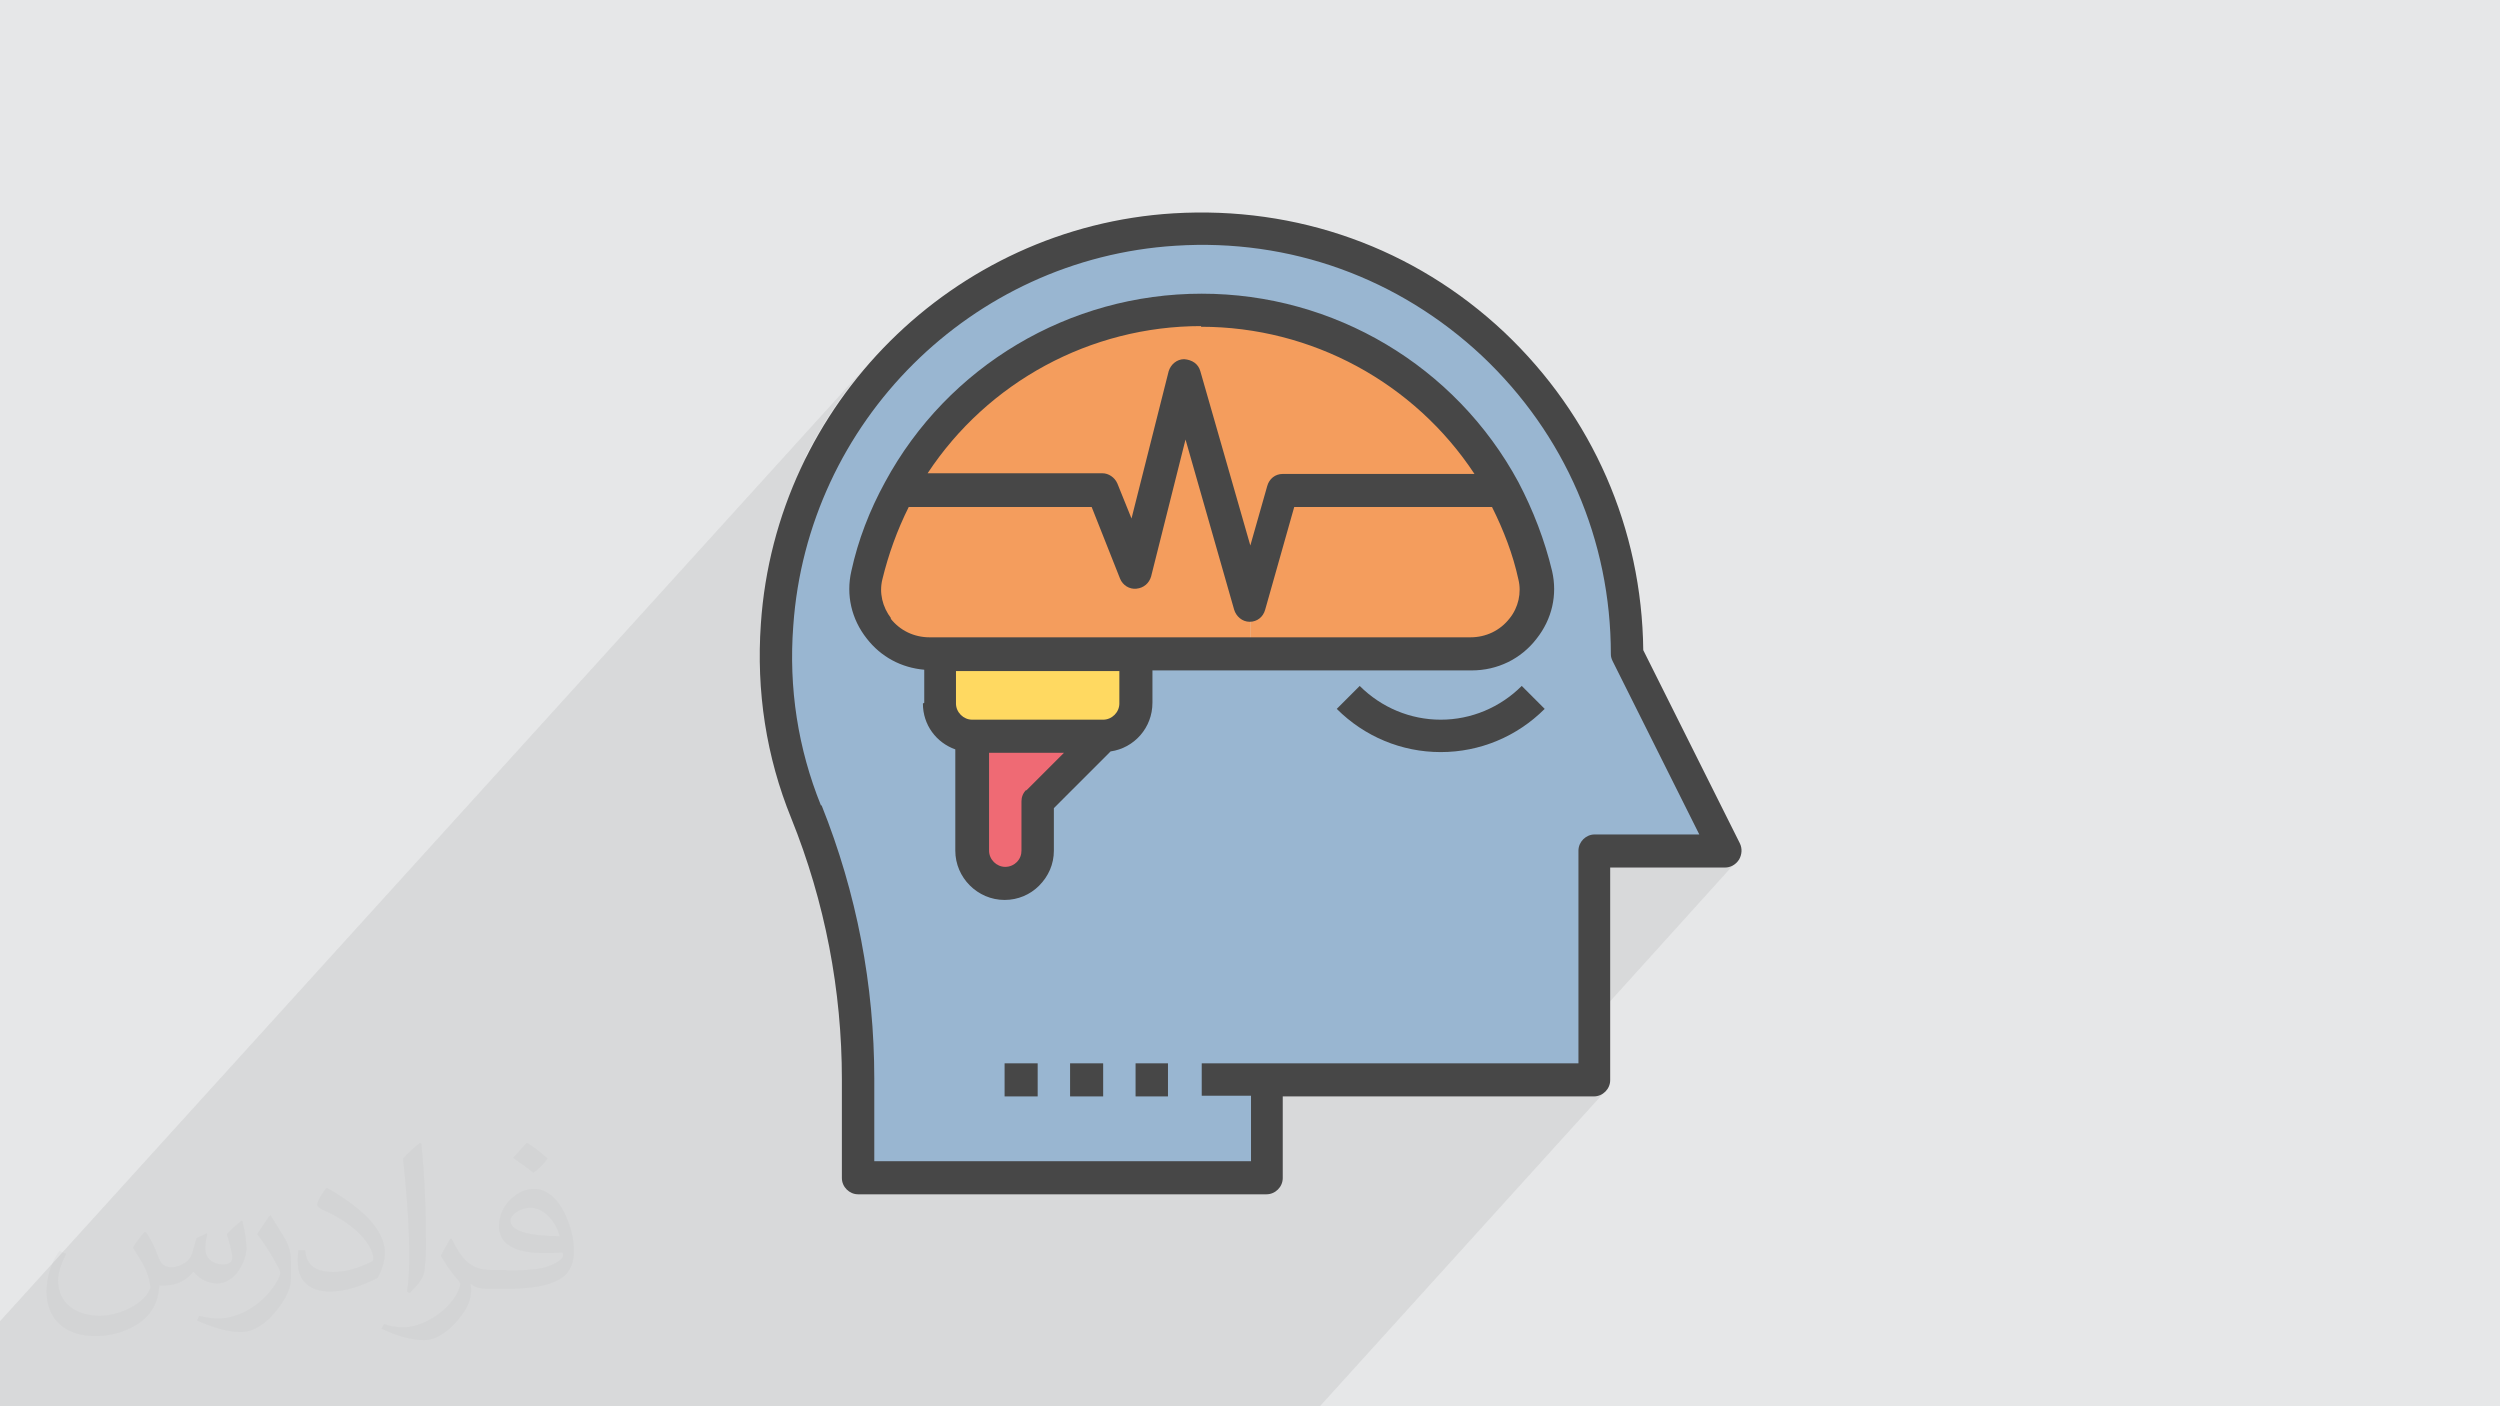
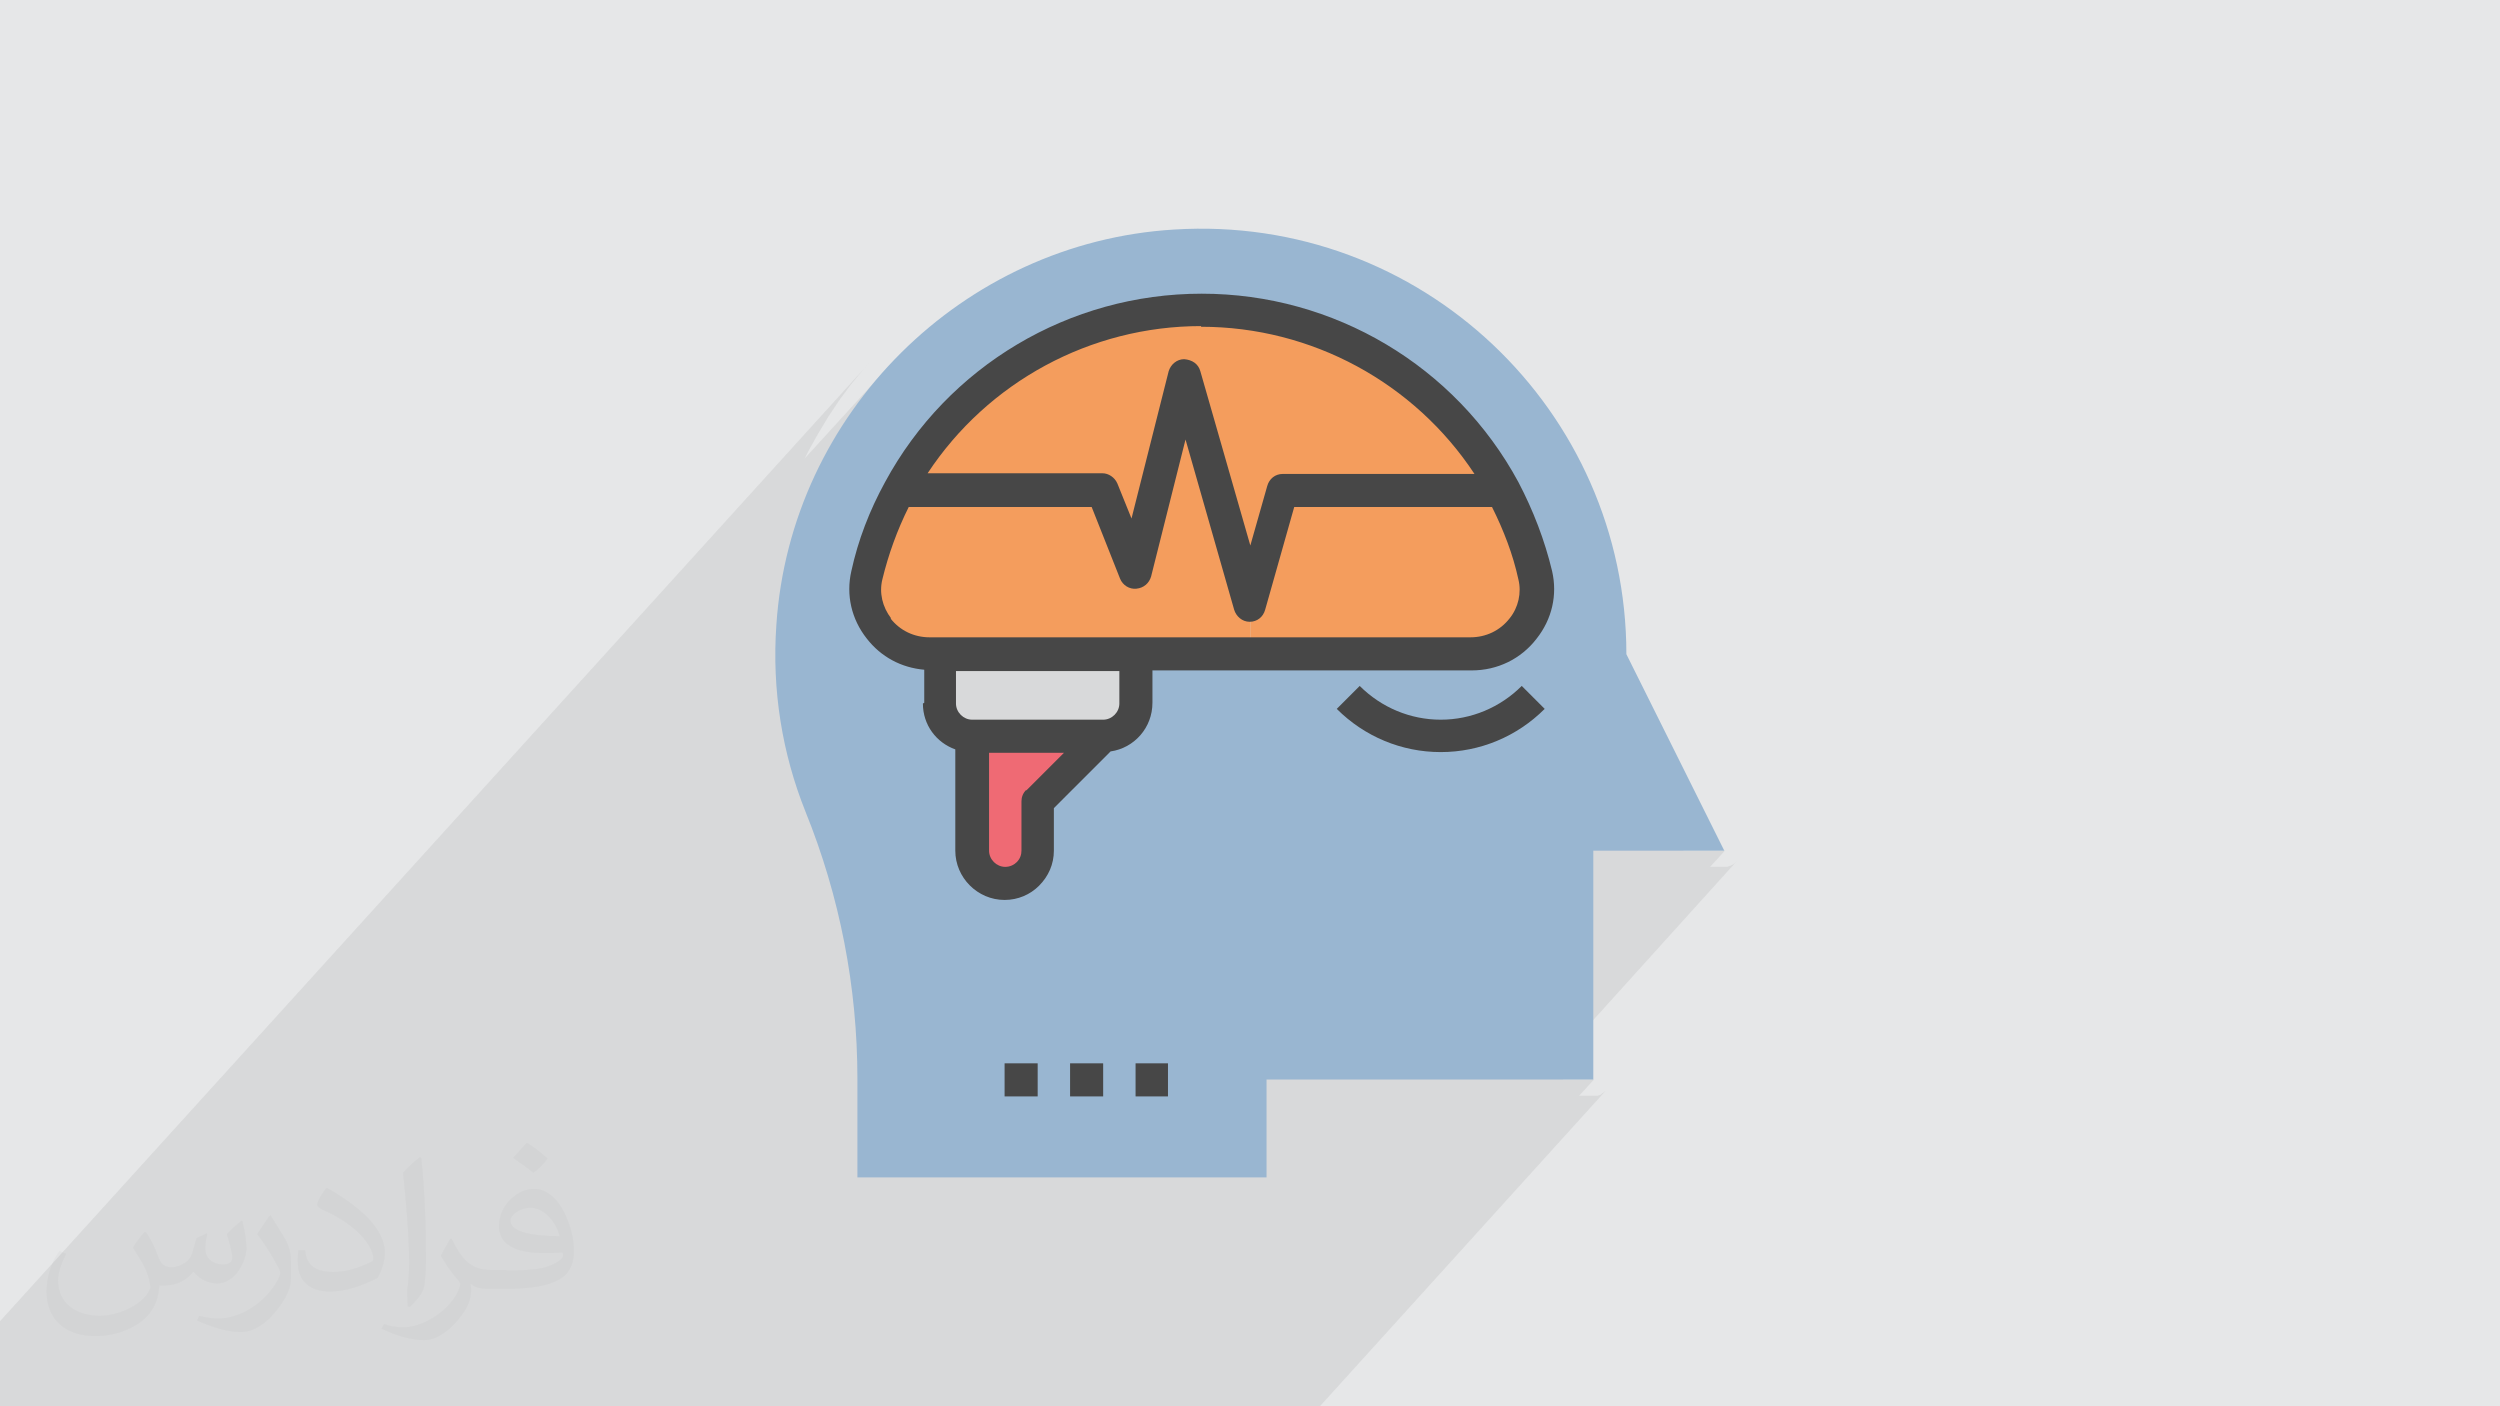
<svg xmlns="http://www.w3.org/2000/svg" xml:space="preserve" width="3.703in" height="2.083in" version="1.1" style="shape-rendering:geometricPrecision; text-rendering:geometricPrecision; image-rendering:optimizeQuality; fill-rule:evenodd; clip-rule:evenodd" viewBox="0 0 3703 2083">
  <defs>
    <style type="text/css">
   
    .fil0 {fill:#E6E7E8}
    .fil3 {fill:#99B6D1;fill-rule:nonzero}
    .fil6 {fill:#EF6A74;fill-rule:nonzero}
    .fil4 {fill:#F49D5D;fill-rule:nonzero}
    .fil5 {fill:#FFD961;fill-rule:nonzero}
    .fil7 {fill:#474747;fill-rule:nonzero}
    .fil1 {fill:#373435;fill-opacity:0.031}
    .fil2 {fill:#2B2A29;fill-opacity:0.078}
   
  </style>
  </defs>
  <g id="Layer_x0020_1">
    <g id="_2425644633232">
      <polygon class="fil0" points="0,0 3703,0 3703,2083 0,2083 " />
-       <path class="fil1" d="M217 1826c7,11 12,21 16,32 3,7 5,19 21,19 5,0 11,-1 17,-5 7,-3 12,-9 14,-17l6 -21 15 -7 1 1c-2,8 -3,16 -3,21 0,18 15,24 27,24 7,0 13,-3 13,-10 0,-8 -4,-22 -8,-35 7,-7 14,-14 22,-20l1 1c4,15 6,30 6,40 0,10 -4,20 -8,27 -7,14 -20,25 -36,25 -12,0 -25,-6 -34,-17l-1 0c-9,11 -22,20 -43,20l-7 0c-1,14 -4,24 -9,33 -13,25 -50,42 -85,42 -49,0 -73,-28 -73,-66 0,-23 8,-45 19,-60l10 4c-7,14 -12,27 -12,40 0,35 29,52 62,52 30,0 68,-19 75,-42 -3,-25 -12,-36 -26,-59 4,-7 10,-15 17,-23l1 0 0 0zm564 -133c10,6 20,14 30,23 -6,8 -12,15 -21,21 -10,-8 -20,-15 -30,-22 7,-8 14,-15 20,-22l0 0zm5 96c-17,0 -30,11 -30,19 0,17 33,23 73,23 -5,-20 -22,-42 -43,-42zm-37 93c22,0 41,-1 55,-4 16,-4 30,-12 30,-18 0,-1 0,-3 -1,-5 -9,1 -19,1 -29,1 -29,0 -52,-7 -61,-23 -2,-5 -4,-10 -4,-16 0,-16 7,-32 19,-42 10,-9 21,-14 33,-14 20,0 37,16 48,42 6,14 11,30 11,51 0,14 -4,25 -12,34 -16,15 -45,21 -90,21l-20 0 0 0 -5 0c-11,0 -19,-2 -25,-7l-1 0c0,3 1,5 1,7 0,10 -3,23 -10,33 -20,30 -42,43 -60,43 -19,0 -42,-7 -63,-17l4 -7c7,3 16,5 29,5 34,0 78,-33 84,-64 -1,-3 -3,-6 -7,-10 -10,-12 -16,-22 -22,-32 5,-10 10,-18 14,-25l2 0c14,29 28,46 57,46l5 0 0 0 21 0 0 0zm-146 31c2,-14 3,-29 3,-43l0 -21c0,-39 -5,-96 -9,-133 7,-8 17,-17 25,-23l2 1c5,47 7,101 7,151 0,13 -1,26 -2,35 -1,12 -8,21 -22,35l-3 -1 0 0zm-151 -62c1,18 10,33 41,33 20,0 36,-5 55,-14 3,-1 5,-3 5,-5 0,-12 -9,-27 -24,-41 -14,-13 -34,-25 -51,-32 -6,-3 -8,-5 -8,-8 0,-5 7,-16 13,-24l2 0c20,11 43,27 60,44 15,16 25,33 25,51 0,13 -4,26 -11,38 -22,11 -46,20 -70,20 -29,0 -48,-14 -48,-45 0,-3 0,-9 1,-16l10 0 0 0zm-52 -52l18 29c7,11 13,22 13,41l0 24c0,19 -12,39 -32,60 -15,14 -29,20 -42,20 -19,0 -40,-6 -65,-17l3 -7c8,2 17,4 28,4 36,0 72,-26 89,-58 2,-4 3,-7 3,-9 0,-4 -2,-8 -4,-11 -9,-17 -19,-33 -30,-47 6,-9 12,-18 18,-27l1 0 0 0z" />
+       <path class="fil1" d="M217 1826c7,11 12,21 16,32 3,7 5,19 21,19 5,0 11,-1 17,-5 7,-3 12,-9 14,-17l6 -21 15 -7 1 1c-2,8 -3,16 -3,21 0,18 15,24 27,24 7,0 13,-3 13,-10 0,-8 -4,-22 -8,-35 7,-7 14,-14 22,-20l1 1c4,15 6,30 6,40 0,10 -4,20 -8,27 -7,14 -20,25 -36,25 -12,0 -25,-6 -34,-17l-1 0c-9,11 -22,20 -43,20l-7 0c-1,14 -4,24 -9,33 -13,25 -50,42 -85,42 -49,0 -73,-28 -73,-66 0,-23 8,-45 19,-60l10 4c-7,14 -12,27 -12,40 0,35 29,52 62,52 30,0 68,-19 75,-42 -3,-25 -12,-36 -26,-59 4,-7 10,-15 17,-23l1 0 0 0zm564 -133c10,6 20,14 30,23 -6,8 -12,15 -21,21 -10,-8 -20,-15 -30,-22 7,-8 14,-15 20,-22l0 0zm5 96c-17,0 -30,11 -30,19 0,17 33,23 73,23 -5,-20 -22,-42 -43,-42zm-37 93c22,0 41,-1 55,-4 16,-4 30,-12 30,-18 0,-1 0,-3 -1,-5 -9,1 -19,1 -29,1 -29,0 -52,-7 -61,-23 -2,-5 -4,-10 -4,-16 0,-16 7,-32 19,-42 10,-9 21,-14 33,-14 20,0 37,16 48,42 6,14 11,30 11,51 0,14 -4,25 -12,34 -16,15 -45,21 -90,21l-20 0 0 0 -5 0c-11,0 -19,-2 -25,-7l-1 0c0,3 1,5 1,7 0,10 -3,23 -10,33 -20,30 -42,43 -60,43 -19,0 -42,-7 -63,-17l4 -7c7,3 16,5 29,5 34,0 78,-33 84,-64 -1,-3 -3,-6 -7,-10 -10,-12 -16,-22 -22,-32 5,-10 10,-18 14,-25l2 0c14,29 28,46 57,46l5 0 0 0 21 0 0 0zm-146 31c2,-14 3,-29 3,-43c0,-39 -5,-96 -9,-133 7,-8 17,-17 25,-23l2 1c5,47 7,101 7,151 0,13 -1,26 -2,35 -1,12 -8,21 -22,35l-3 -1 0 0zm-151 -62c1,18 10,33 41,33 20,0 36,-5 55,-14 3,-1 5,-3 5,-5 0,-12 -9,-27 -24,-41 -14,-13 -34,-25 -51,-32 -6,-3 -8,-5 -8,-8 0,-5 7,-16 13,-24l2 0c20,11 43,27 60,44 15,16 25,33 25,51 0,13 -4,26 -11,38 -22,11 -46,20 -70,20 -29,0 -48,-14 -48,-45 0,-3 0,-9 1,-16l10 0 0 0zm-52 -52l18 29c7,11 13,22 13,41l0 24c0,19 -12,39 -32,60 -15,14 -29,20 -42,20 -19,0 -40,-6 -65,-17l3 -7c8,2 17,4 28,4 36,0 72,-26 89,-58 2,-4 3,-7 3,-9 0,-4 -2,-8 -4,-11 -9,-17 -19,-33 -30,-47 6,-9 12,-18 18,-27l1 0 0 0z" />
      <polygon class="fil2" points="1245,2083 1221,2083 1217,2083 1213,2083 1212,2083 1212,2083 1180,2083 1180,2083 1178,2083 1173,2083 1159,2083 1141,2083 1124,2083 1120,2083 1076,2083 1047,2083 1044,2083 1027,2083 1008,2083 1004,2083 997,2083 985,2083 965,2083 963,2083 939,2083 932,2083 855,2083 842,2083 840,2083 830,2083 814,2083 808,2083 807,2083 807,2083 806,2083 798,2083 790,2083 787,2083 786,2083 776,2083 774,2083 774,2083 764,2083 762,2083 758,2083 758,2083 755,2083 738,2083 733,2083 724,2083 722,2083 718,2083 717,2083 711,2083 711,2083 697,2083 696,2083 693,2083 692,2083 672,2083 670,2083 648,2083 638,2083 595,2083 586,2083 586,2083 562,2083 548,2083 539,2083 517,2083 485,2083 471,2083 458,2083 447,2083 427,2083 418,2083 409,2083 409,2083 395,2083 388,2083 382,2083 381,2083 380,2083 371,2083 368,2083 349,2083 338,2083 307,2083 285,2083 168,2083 138,2083 126,2083 122,2083 115,2083 101,2083 100,2083 82,2083 75,2083 49,2083 0,2083 0,2029 0,1994 0,1957 1298,526 1279,547 1260,570 1243,593 1227,617 1212,642 1198,667 1192,679 1316,543 1298,563 1280,585 1263,608 1248,631 1233,655 1220,679 1215,689 1333,558 1316,578 1299,599 1283,621 1268,643 1254,666 1241,690 1229,714 1218,739 1208,764 1200,790 1192,817 1190,824 1383,612 1395,599 1408,586 1421,574 1434,562 1448,551 1462,540 1476,530 1491,520 1506,511 1521,502 1537,494 1553,486 1569,479 1585,472 1602,466 1619,460 1636,455 1653,450 1671,447 1689,443 1706,441 1724,438 1742,437 1761,436 1779,436 1797,436 1815,437 1834,438 1852,441 1869,443 1887,447 1905,451 1922,455 1939,460 1956,466 1972,472 1989,479 2005,486 2021,494 2037,502 2052,511 2067,520 2082,530 2096,540 2110,551 2124,562 2137,574 2150,586 2163,599 2175,612 2187,625 2198,639 2209,653 2220,668 2230,683 2239,699 2248,715 2256,731 2264,747 2271,763 2278,779 2284,796 2289,813 2294,830 2298,847 2301,860 2301,873 2301,886 2299,899 2295,912 2290,924 2283,936 2276,947 2266,957 2172,1062 2184,1059 2199,1053 2214,1046 2228,1037 2242,1027 2254,1016 2288,1050 1813,1575 2042,1575 2344,1243 2347,1240 2351,1238 2356,1236 2361,1236 2515,1236 2493,1260 2555,1260 2533,1284 2555,1284 2558,1284 2561,1283 2564,1282 2566,1281 2569,1279 2571,1277 2573,1275 2302,1575 2336,1575 2315,1599 2361,1599 2339,1623 2361,1623 2366,1623 2370,1622 2374,1619 2378,1616 1955,2083 1944,2083 1922,2083 1876,2083 1841,2083 1830,2083 1808,2083 1747,2083 1661,2083 1614,2083 1602,2083 1592,2083 1591,2083 1582,2083 1569,2083 1523,2083 1483,2083 1437,2083 1352,2083 1318,2083 1314,2083 1287,2083 1270,2083 1246,2083 " />
      <g>
        <path class="fil3" d="M1876 1599l0 145 -606 0 0 -146c0,-136 -26,-270 -77,-396 -34,-85 -50,-179 -43,-277 21,-313 276,-566 589,-585 366,-23 670,268 670,629l145 291 -194 0 0 339 -485 0zm304 -630c61,0 109,-57 95,-116 -10,-45 -27,-87 -48,-126 -86,-159 -254,-267 -448,-267 -193,0 -362,108 -448,267 -21,39 -38,81 -48,126 -14,60 34,116 95,116l13 0 0 73c0,27 22,48 48,48l0 170c0,27 22,48 48,48 13,0 25,-5 34,-14 9,-9 14,-21 14,-34l0 -73 97 -97c27,0 48,-22 48,-48l0 -73 498 0z" />
        <path class="fil4" d="M2275 853c14,60 -34,116 -95,116l-328 0 0 -73 48 -170 327 0c21,39 38,81 48,126z" />
        <path class="fil4" d="M2227 726l-327 0 -48 170 -97 -339 -73 291 -48 -121 -302 0c86,-159 254,-267 448,-267 193,0 362,108 448,267z" />
        <path class="fil4" d="M1852 896l0 73 -473 0c-61,0 -109,-57 -95,-116 10,-45 27,-87 48,-126l302 0 48 121 73 -291 97 339z" />
-         <path class="fil5" d="M1682 969l0 73c0,27 -22,48 -48,48l-194 0c-27,0 -48,-22 -48,-48l0 -73 291 0z" />
        <path class="fil6" d="M1634 1090l-97 97 0 73c0,13 -5,25 -14,34 -9,9 -21,14 -34,14 -27,0 -48,-22 -48,-48l0 -170 194 0z" />
-         <path class="fil7" d="M1270 1769l606 0c13,0 24,-11 24,-24l0 -121 461 0c13,0 24,-11 24,-24l0 -315 170 0c8,0 16,-4 21,-12 4,-7 5,-16 1,-24l-143 -286c-2,-180 -75,-347 -206,-471 -133,-125 -307,-187 -490,-176 -326,20 -589,282 -611,608 -7,100 8,197 45,288 50,124 75,255 75,387l0 146c0,13 11,24 24,24zm-54 -576c-34,-84 -48,-174 -41,-266 21,-302 264,-544 566,-563 170,-11 331,48 454,163 123,116 191,273 191,442 0,4 1,7 3,11l128 256 -155 0c-13,0 -24,11 -24,24l0 315 -558 0 0 48 73 0 0 97 -558 0 0 -122c0,-139 -26,-275 -78,-405z" />
        <path class="fil7" d="M1367 1042c0,32 20,58 48,68l0 150c0,40 33,73 73,73 20,0 38,-8 51,-21 14,-14 22,-32 22,-52l0 -63 84 -84c35,-5 62,-35 62,-72l0 -48 473 0c38,0 73,-17 96,-47 23,-29 31,-65 23,-100 -11,-46 -28,-90 -50,-132 -93,-172 -273,-279 -469,-279 -196,0 -376,107 -469,279 -23,42 -40,86 -50,132 -8,35 0,71 23,100 21,27 51,43 85,46l0 49zm153 128c-5,5 -7,11 -7,17l0 73c0,6 -2,12 -7,17 -4,4 -10,7 -17,7 -13,0 -24,-11 -24,-24l0 -145 111 0 -56 56zm138 -128c0,13 -11,24 -24,24l-194 0c-13,0 -24,-11 -24,-24l0 -48 242 0 0 48zm121 -558c164,0 316,83 405,218l-284 0c-11,0 -20,7 -23,18l-25 88 -74 -258c-3,-11 -12,-17 -24,-18 -11,0 -20,8 -23,18l-55 218 -21 -52c-4,-9 -13,-15 -22,-15l-259 0c89,-135 241,-218 405,-218zm-459 432c-13,-17 -18,-38 -13,-58 9,-37 22,-73 39,-107l271 0 42 106c4,10 14,16 24,15 11,-1 19,-8 22,-18l51 -203 72 252c3,10 12,18 23,18 11,0 20,-7 23,-18l43 -152 293 0c17,34 31,70 39,107 5,20 0,42 -13,58 -14,18 -35,28 -58,28l-801 0c-23,0 -44,-10 -58,-28z" />
        <path class="fil7" d="M2134 1066c0,0 0,0 0,0 -45,0 -88,-18 -120,-50l-34 34c41,41 96,64 154,64l0 0c58,0 113,-23 154,-64l-34 -34c-32,32 -75,50 -120,50z" />
        <polygon class="fil7" points="1682,1624 1730,1624 1730,1575 1682,1575 " />
        <polygon class="fil7" points="1585,1624 1634,1624 1634,1575 1585,1575 " />
        <polygon class="fil7" points="1488,1624 1537,1624 1537,1575 1488,1575 " />
      </g>
    </g>
  </g>
</svg>